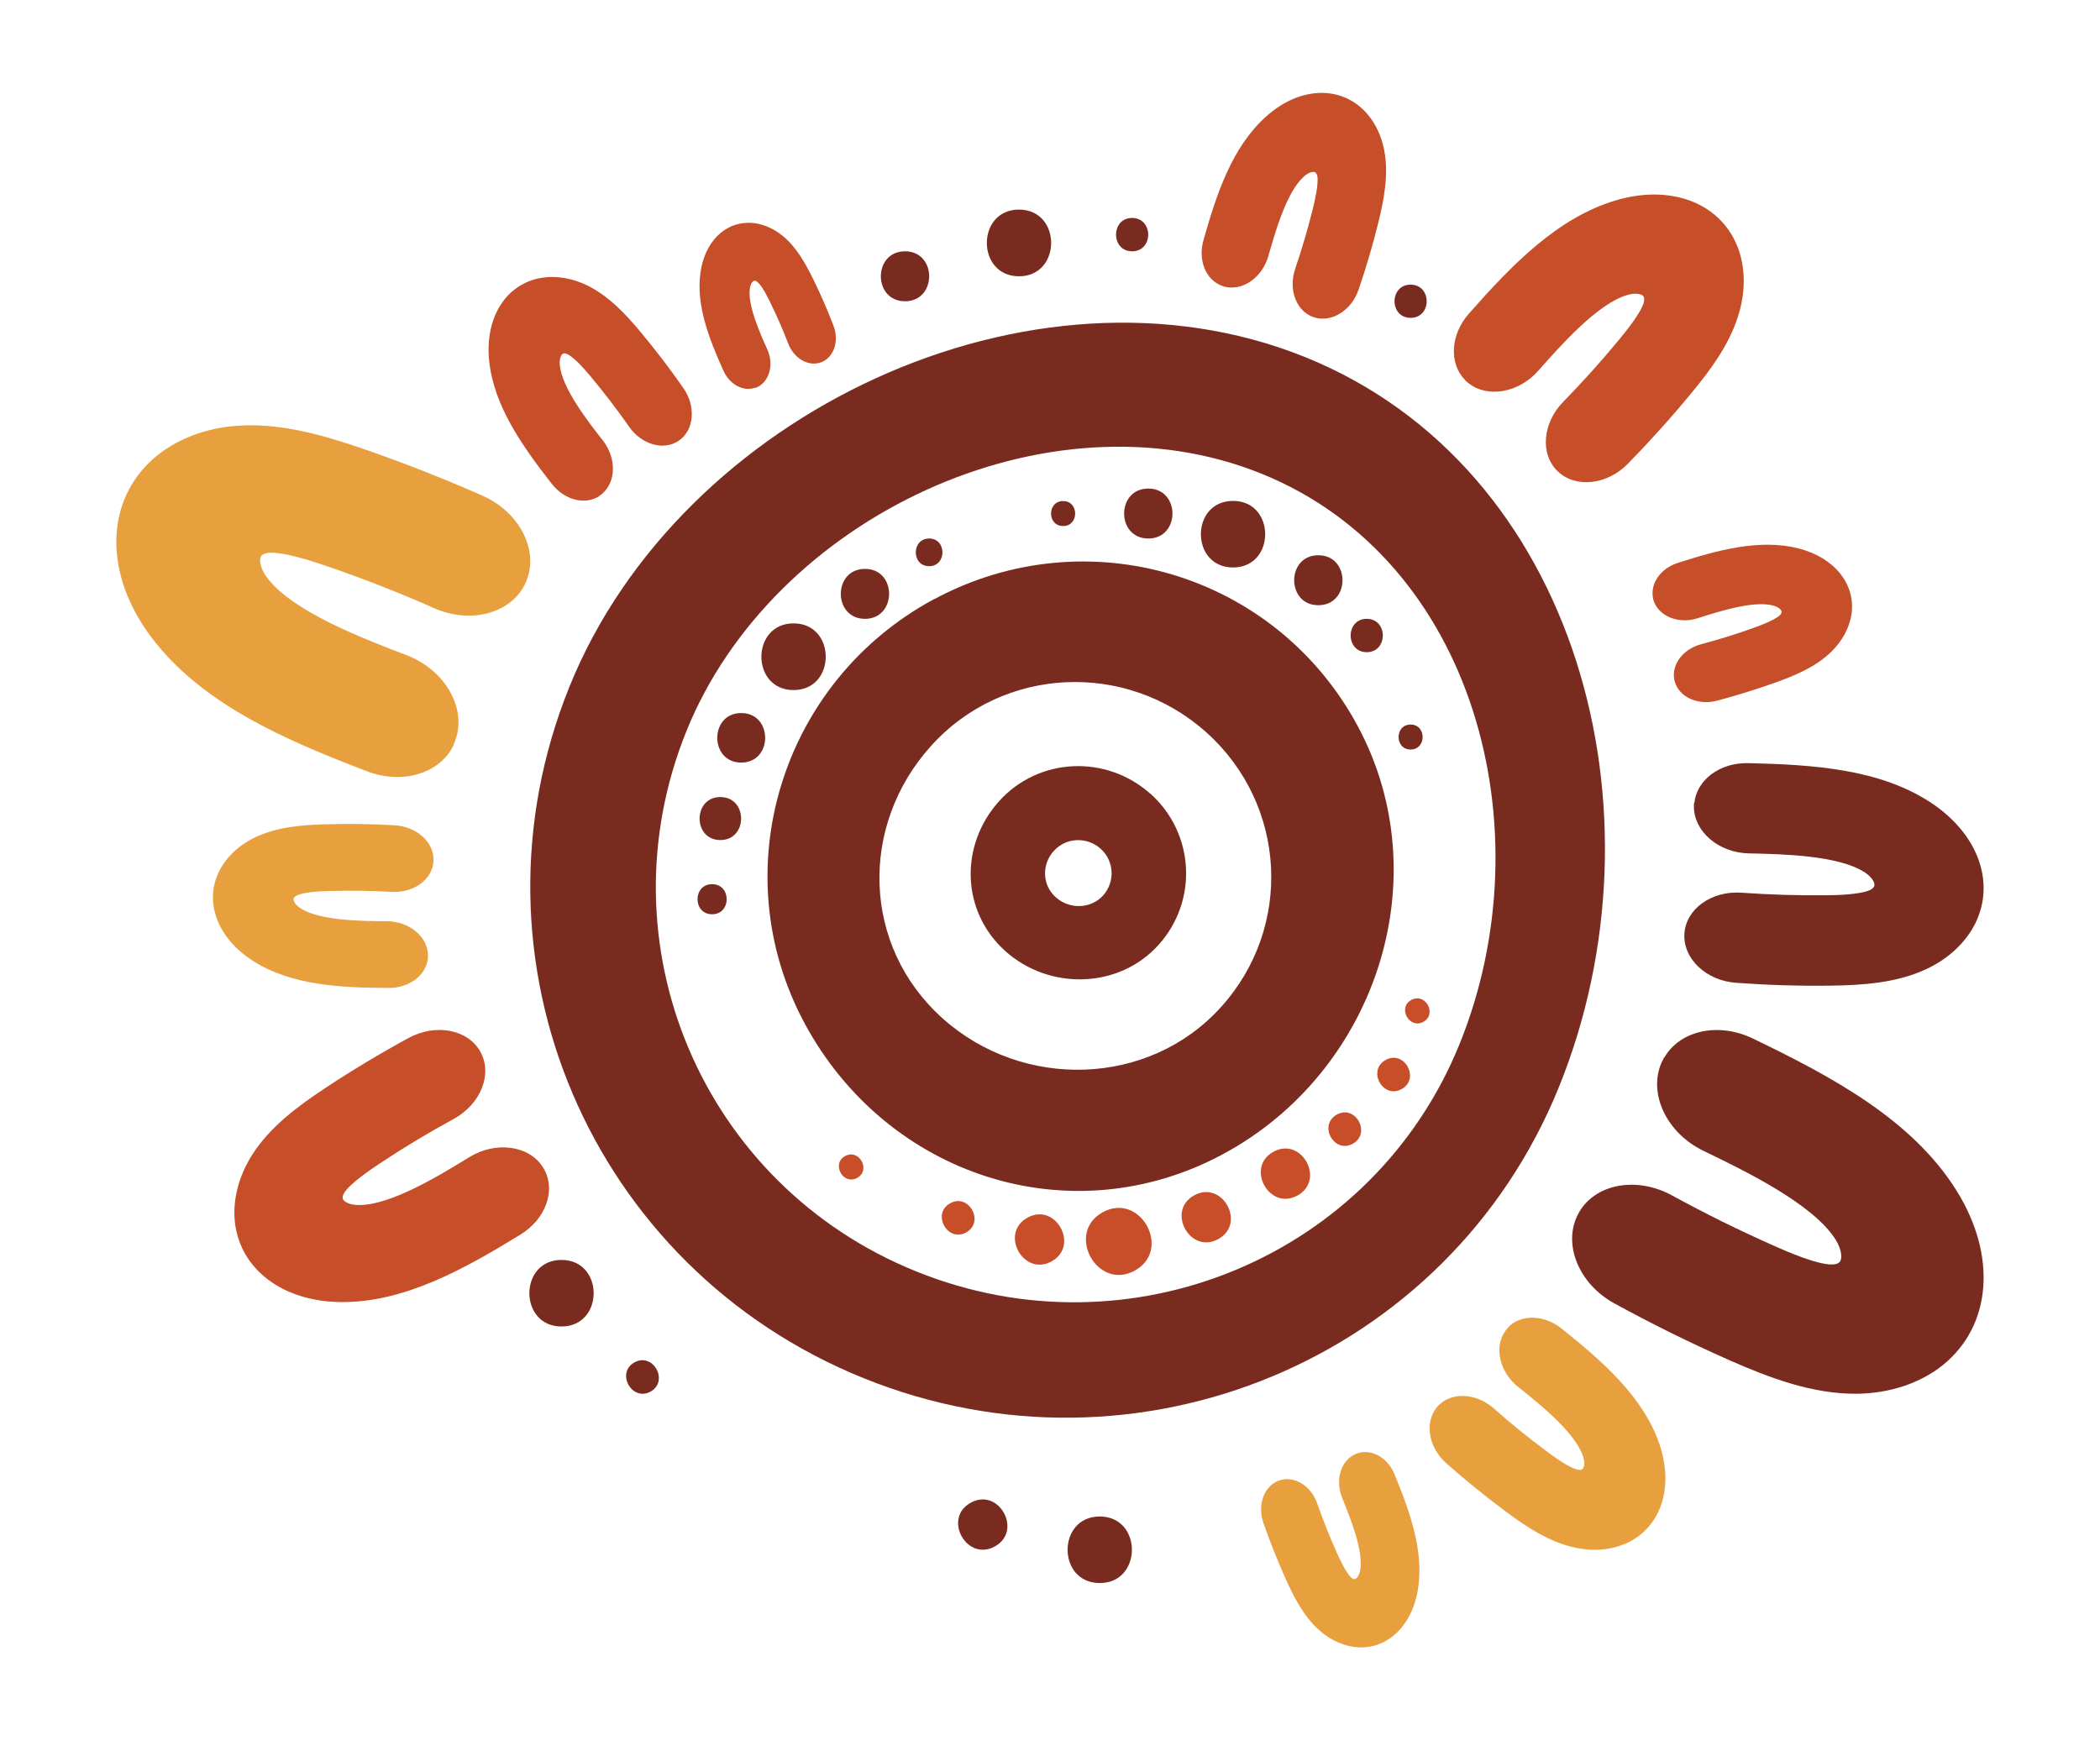
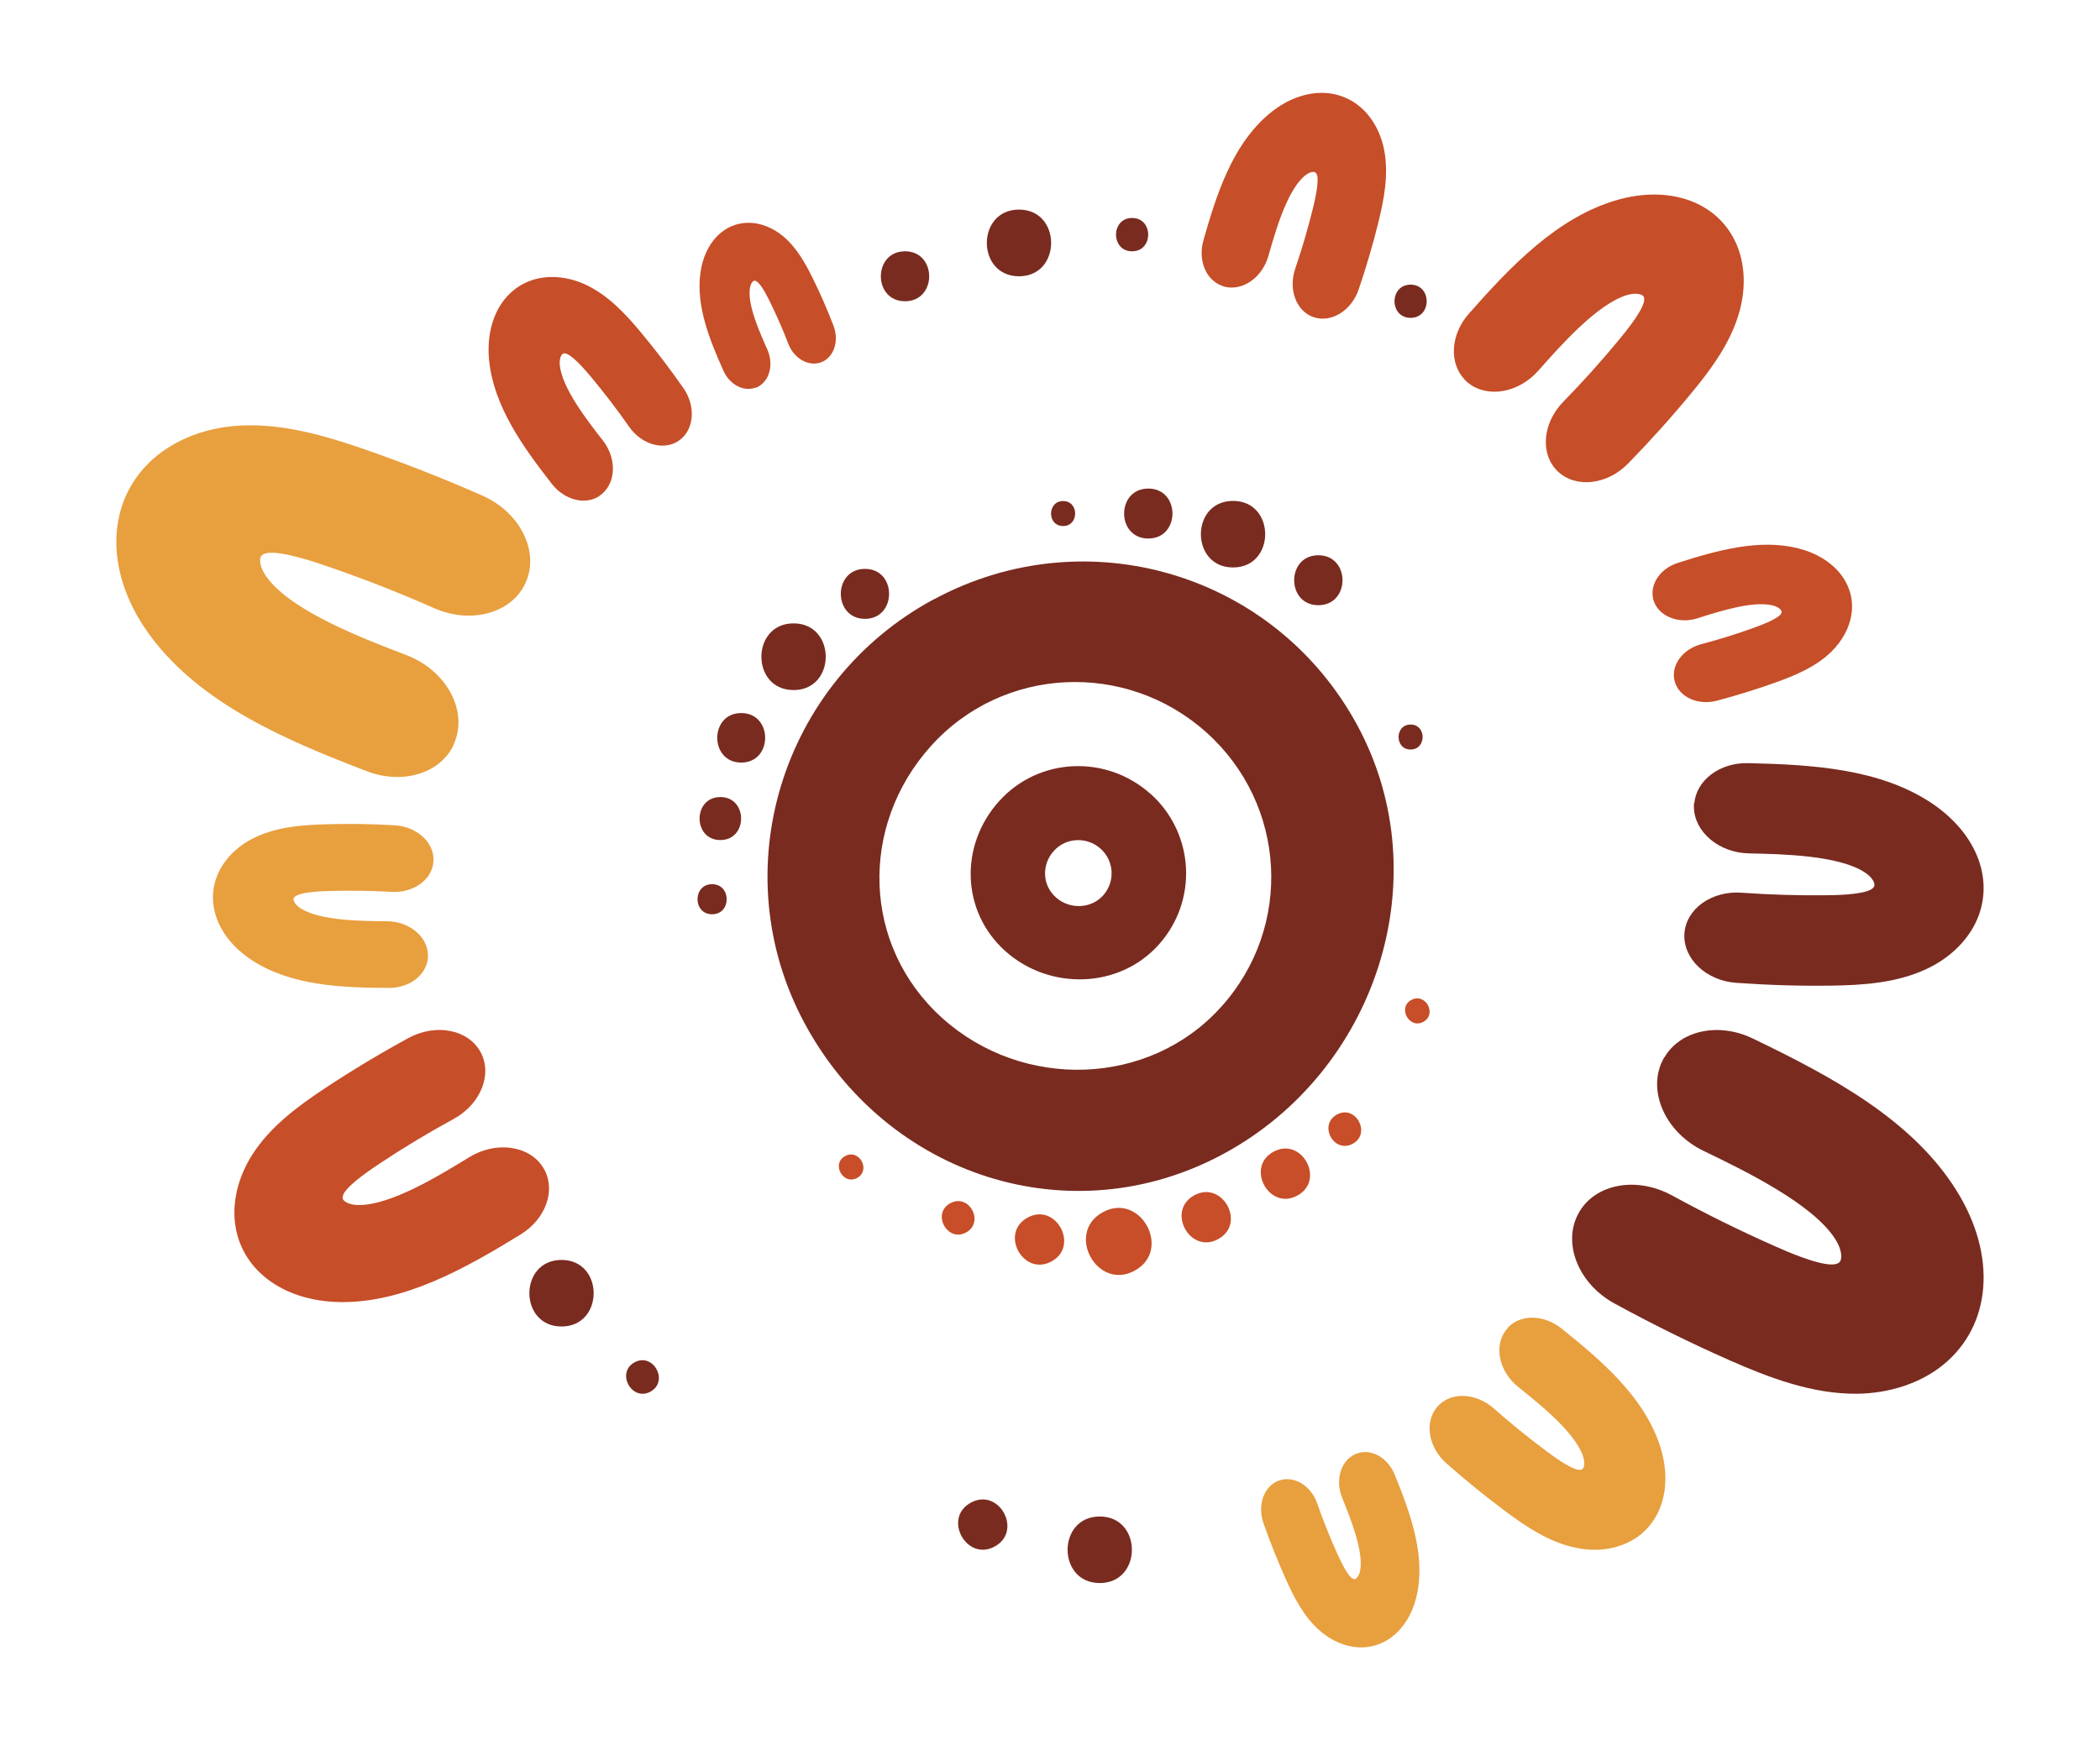
<svg xmlns="http://www.w3.org/2000/svg" id="Layer_6" viewBox="0 0 147.95 122.64">
  <defs>
    <style>      .cls-1 {        fill: #792b1f;      }      .cls-2 {        fill: #c64e28;      }      .cls-3 {        fill: #c74e28;      }      .cls-4 {        fill: #e89f3e;      }    </style>
  </defs>
  <path class="cls-4" d="M30.15,67.5c-.1,1.19-1.28,2.13-2.76,2.12-3.35-.01-6.85-.17-9.56-1.9-2.48-1.58-3.45-4.09-2.42-6.26.48-1,1.36-1.86,2.5-2.42,1.53-.75,3.29-.9,4.97-.95,1.63-.05,3.29-.03,4.93.07,1.56.09,2.79,1.21,2.73,2.5-.05,1.29-1.37,2.28-2.94,2.19-1.45-.08-2.91-.1-4.35-.06-.49.01-1.81.05-2.35.32-.14.07-.19.15-.21.19-.06.13.08.45.5.72,1.37.87,4.3.89,6.05.9,1.57,0,2.87,1.06,2.91,2.36,0,.07,0,.15,0,.22" />
  <path class="cls-2" d="M42.24,34.95c-1,.66-2.46.31-3.37-.86-2.06-2.64-4.09-5.49-4.41-8.69-.29-2.92,1.09-5.24,3.43-5.77,1.08-.24,2.31-.08,3.45.47,1.53.74,2.74,2.03,3.81,3.32,1.04,1.25,2.05,2.57,2.99,3.92.9,1.28.77,2.94-.28,3.69-1.05.76-2.64.33-3.54-.96-.83-1.19-1.72-2.35-2.64-3.46-.32-.38-1.16-1.39-1.7-1.65-.14-.07-.24-.06-.28-.05-.14.03-.31.34-.26.83.16,1.62,1.96,3.93,3.04,5.31.96,1.24.93,2.91-.06,3.75-.06.05-.11.09-.18.13" />
  <path class="cls-2" d="M86.09,20.14c-1.13-.41-1.71-1.8-1.3-3.22.91-3.22,2-6.55,4.4-8.7,2.18-1.97,4.87-2.22,6.68-.65.84.73,1.43,1.82,1.66,3.06.31,1.68-.02,3.41-.42,5.04-.39,1.58-.86,3.18-1.39,4.73-.5,1.48-1.91,2.36-3.15,1.96-1.23-.4-1.82-1.93-1.32-3.42.47-1.37.88-2.78,1.23-4.18.12-.48.43-1.76.33-2.34-.03-.15-.09-.22-.13-.26-.11-.1-.46-.05-.83.29-1.21,1.09-2.01,3.91-2.49,5.59-.43,1.51-1.79,2.47-3.06,2.17-.07-.02-.14-.04-.21-.07" />
  <path class="cls-2" d="M53.21,27.32c-.82.3-1.8-.21-2.24-1.19-1-2.23-1.95-4.61-1.62-6.93.3-2.12,1.68-3.53,3.44-3.5.81.01,1.65.35,2.36.93.96.79,1.59,1.92,2.13,3.02.53,1.07,1.01,2.18,1.44,3.3.41,1.07.04,2.22-.84,2.57-.88.35-1.93-.23-2.34-1.29-.38-.99-.81-1.97-1.27-2.91-.16-.33-.58-1.19-.92-1.46-.09-.07-.16-.08-.19-.08-.11,0-.28.19-.33.55-.17,1.18.71,3.13,1.23,4.3.47,1.04.16,2.23-.7,2.65-.05.02-.1.04-.15.06" />
  <path class="cls-4" d="M106.22,93.57c.89-.96,2.53-.95,3.79.05,2.85,2.28,5.73,4.78,6.88,8.09,1.05,3.02.18,5.83-2.17,6.98-1.09.53-2.43.67-3.77.37-1.81-.39-3.42-1.46-4.88-2.55-1.42-1.06-2.83-2.2-4.17-3.39-1.28-1.13-1.56-2.92-.64-3.98.92-1.07,2.71-1.01,3.99.12,1.18,1.05,2.42,2.05,3.68,2.99.43.32,1.58,1.18,2.22,1.32.16.04.27,0,.31-.02.14-.07.24-.44.06-.95-.58-1.68-3.07-3.67-4.56-4.86-1.33-1.06-1.73-2.85-.88-3.98.05-.06.1-.12.15-.18" />
  <path class="cls-4" d="M95.66,102.41c.98-.32,2.11.32,2.59,1.49,1.09,2.66,2.11,5.49,1.63,8.21-.44,2.49-2.12,4.08-4.18,3.98-.95-.05-1.92-.47-2.74-1.19-1.1-.97-1.79-2.32-2.38-3.63-.57-1.28-1.1-2.6-1.57-3.94-.44-1.27.04-2.61,1.09-2.99,1.04-.38,2.26.34,2.7,1.61.41,1.18.88,2.34,1.38,3.47.18.39.64,1.42,1.02,1.76.1.09.18.1.22.11.12,0,.33-.21.41-.63.24-1.38-.71-3.71-1.27-5.1-.51-1.25-.1-2.63.92-3.08.06-.03.12-.05.18-.07" />
  <path class="cls-4" d="M31.96,52.5c-.94,1.99-3.58,2.82-6.11,1.85-5.75-2.2-11.65-4.73-15.2-9.46-3.24-4.32-3.27-9.27-.1-12.33,1.47-1.41,3.55-2.31,5.86-2.53,3.11-.3,6.24.59,9.15,1.59,2.83.98,5.67,2.09,8.43,3.31,2.63,1.16,4.01,3.88,3.07,6.07-.93,2.19-3.83,3.02-6.47,1.86-2.43-1.08-4.94-2.06-7.44-2.92-.86-.3-3.14-1.08-4.23-.98-.28.03-.43.13-.49.19-.19.18-.16.83.39,1.56,1.79,2.4,6.82,4.31,9.82,5.46,2.68,1.02,4.24,3.69,3.46,5.94-.04.13-.09.25-.15.37" />
  <path class="cls-2" d="M38.38,82.48c.76,1.48.04,3.45-1.71,4.52-3.97,2.44-8.22,4.81-12.68,4.76-4.08-.05-7.07-2.31-7.44-5.63-.17-1.53.25-3.2,1.18-4.69,1.26-2.01,3.23-3.47,5.18-4.76,1.89-1.25,3.87-2.44,5.87-3.53,1.91-1.04,4.18-.61,5.06.96.88,1.57.04,3.69-1.87,4.74-1.77.96-3.51,2.01-5.18,3.12-.57.38-2.1,1.39-2.54,2.09-.11.18-.12.32-.11.38.02.2.42.48,1.12.48,2.26.03,5.73-2.1,7.8-3.37,1.85-1.14,4.17-.84,5.16.66.05.08.11.17.15.26" />
  <path class="cls-1" d="M119.37,56.59c.16-1.61,1.78-2.85,3.77-2.81,4.53.1,9.26.39,12.89,2.78,3.32,2.19,4.57,5.61,3.13,8.52-.67,1.34-1.89,2.49-3.44,3.21-2.09.98-4.47,1.14-6.74,1.17-2.21.03-4.45-.04-6.67-.2-2.11-.15-3.74-1.7-3.64-3.45.1-1.75,1.91-3.05,4.02-2.9,1.96.14,3.94.2,5.88.18.67,0,2.45-.03,3.18-.37.19-.09.26-.2.29-.26.09-.17-.09-.61-.66-.98-1.84-1.21-5.8-1.29-8.16-1.34-2.12-.04-3.85-1.51-3.88-3.26,0-.1,0-.2.01-.3" />
  <path class="cls-2" d="M103.2,26.76c-1.12-1.16-1.02-3.18.29-4.66,2.98-3.38,6.23-6.77,10.38-7.99,3.79-1.11,7.19.14,8.47,3.1.59,1.37.67,3.02.23,4.67-.59,2.21-2,4.13-3.44,5.86-1.39,1.69-2.89,3.35-4.43,4.93-1.47,1.51-3.69,1.75-4.95.55-1.26-1.2-1.09-3.4.39-4.91,1.36-1.39,2.68-2.86,3.91-4.35.42-.51,1.55-1.88,1.76-2.65.05-.2.02-.33,0-.39-.08-.18-.52-.32-1.17-.13-2.1.62-4.7,3.57-6.26,5.33-1.39,1.58-3.61,1.96-4.96.85-.08-.06-.15-.13-.22-.2" />
  <path class="cls-1" d="M117.26,74.52c1.1-1.9,3.8-2.51,6.24-1.33,5.54,2.67,11.21,5.7,14.34,10.71,2.86,4.58,2.48,9.51-.95,12.29-1.58,1.28-3.74,2-6.06,2.03-3.13.03-6.17-1.12-8.98-2.36-2.74-1.21-5.47-2.56-8.12-4.01-2.52-1.38-3.66-4.21-2.54-6.31,1.11-2.1,4.07-2.68,6.6-1.3,2.34,1.28,4.75,2.47,7.16,3.54.83.37,3.04,1.35,4.13,1.33.28,0,.44-.09.5-.15.21-.17.23-.81-.25-1.59-1.59-2.54-6.43-4.87-9.32-6.27-2.59-1.25-3.91-4.03-2.95-6.22.06-.13.12-.24.18-.36" />
  <path class="cls-2" d="M116.47,42.2c-.24-1.03.49-2.13,1.73-2.53,2.81-.9,5.78-1.72,8.52-1.02,2.5.64,4,2.49,3.73,4.58-.13.97-.64,1.93-1.44,2.71-1.08,1.05-2.51,1.65-3.9,2.15-1.35.48-2.75.92-4.15,1.29-1.33.35-2.66-.25-2.97-1.35-.31-1.1.53-2.28,1.86-2.63,1.24-.33,2.47-.71,3.66-1.14.41-.15,1.5-.54,1.88-.9.1-.09.12-.18.13-.22.02-.13-.19-.36-.61-.47-1.39-.36-3.84.43-5.31.9-1.31.42-2.69-.11-3.08-1.19-.02-.06-.04-.12-.06-.18" />
  <path class="cls-1" d="M70.09,108.98c1.98-1.09.29-4.18-1.7-3.08-1.99,1.09-.29,4.18,1.7,3.08" />
  <path class="cls-1" d="M45.83,98.07c1.32-.73.19-2.79-1.13-2.06-1.32.73-.19,2.78,1.13,2.06" />
  <path class="cls-1" d="M71.79,19.47c3.02,0,3.02-4.7,0-4.7s-3.02,4.7,0,4.7" />
  <path class="cls-1" d="M39.56,93.48c3.02,0,3.02-4.69,0-4.69s-3.02,4.69,0,4.69" />
  <path class="cls-1" d="M77.48,111.56c3.02,0,3.02-4.69,0-4.69s-3.02,4.69,0,4.69" />
  <path class="cls-1" d="M63.76,21.23c2.27,0,2.27-3.52,0-3.52s-2.27,3.52,0,3.52" />
  <g>
-     <path class="cls-1" d="M91.96,25.17c-19.25-7.78-44.06,3.96-51.84,23.22-7.79,19.25,1.46,40.95,20.72,48.73,19.25,7.79,41.22-1.28,49-20.54,7.79-19.25,1.38-43.62-17.88-51.41ZM102.84,73.55c-6.08,15.04-23.25,22.13-38.29,16.05-15.05-6.08-22.27-23.03-16.19-38.08,6.08-15.04,25.46-24.22,40.51-18.14,15.04,6.08,20.05,25.12,13.97,40.17Z" />
    <path class="cls-1" d="M65.79,42.23c-10.75,5.8-14.89,19.16-9.09,29.91,5.8,10.75,18.74,14.98,29.49,9.18,10.75-5.8,15.25-19.43,9.45-30.18-5.8-10.75-19.1-14.7-29.85-8.9ZM86.03,70.96c-5.08,5.65-14,5.87-19.64.79-5.65-5.08-5.88-13.54-.8-19.18,5.08-5.64,13.76-6.02,19.41-.95,5.65,5.08,6.12,13.69,1.04,19.33Z" />
    <path class="cls-1" d="M81.06,55.95c-3.11-2.79-7.89-2.59-10.68.52-2.79,3.11-2.66,7.76.44,10.55,3.11,2.79,8.02,2.67,10.81-.44,2.79-3.11,2.53-7.85-.57-10.64ZM77.72,63.1c-.86.96-2.38,1-3.34.13-.96-.86-1-2.3-.14-3.26.86-.96,2.34-1.02,3.3-.16.96.86,1.04,2.33.18,3.29Z" />
    <path class="cls-3" d="M89.71,81.17c-1.98,1.09-.29,4.18,1.7,3.08,1.99-1.09.29-4.18-1.7-3.08Z" />
    <path class="cls-3" d="M84.13,84.24c-1.98,1.09-.29,4.18,1.7,3.08,1.99-1.09.29-4.18-1.7-3.08Z" />
    <path class="cls-3" d="M72.39,85.81c-1.99,1.09-.29,4.18,1.7,3.08,1.98-1.09.29-4.18-1.7-3.08Z" />
    <path class="cls-1" d="M50.17,62.31c-1.37,0-1.37,2.12,0,2.12s1.37-2.12,0-2.12Z" />
    <path class="cls-3" d="M59.54,81.47c-.99.54-.14,2.08.85,1.54.99-.55.14-2.08-.85-1.54Z" />
    <path class="cls-3" d="M99.43,70.47c-.99.54-.14,2.08.85,1.54.99-.55.14-2.08-.85-1.54Z" />
    <path class="cls-3" d="M66.94,84.8c-1.32.73-.19,2.78,1.13,2.05,1.32-.73.19-2.79-1.13-2.05Z" />
    <path class="cls-1" d="M50.75,56.17c-1.95,0-1.95,3.03,0,3.03s1.95-3.03,0-3.03Z" />
    <path class="cls-3" d="M94.18,78.55c-1.32.73-.19,2.78,1.13,2.05,1.32-.73.19-2.79-1.13-2.05Z" />
-     <path class="cls-3" d="M97.62,74.7c-1.32.73-.19,2.78,1.13,2.05,1.32-.73.19-2.79-1.13-2.05Z" />
    <path class="cls-1" d="M55.91,48.63c3.02,0,3.02-4.7,0-4.7s-3.03,4.7,0,4.7Z" />
    <path class="cls-3" d="M77.69,85.43c-2.65,1.46-.39,5.57,2.26,4.11,2.65-1.46.39-5.57-2.26-4.11Z" />
    <path class="cls-1" d="M52.22,50.25c-2.25,0-2.25,3.49,0,3.49s2.25-3.49,0-3.49Z" />
    <path class="cls-1" d="M86.87,39.99c3.02,0,3.02-4.69,0-4.69s-3.02,4.69,0,4.69Z" />
    <path class="cls-1" d="M60.94,43.61c2.26,0,2.27-3.52,0-3.52s-2.27,3.52,0,3.52Z" />
    <path class="cls-1" d="M80.9,37.95c2.27,0,2.27-3.52,0-3.52s-2.27,3.52,0,3.52Z" />
    <path class="cls-1" d="M92.88,42.65c2.27,0,2.27-3.52,0-3.52s-2.27,3.52,0,3.52Z" />
-     <path class="cls-1" d="M65.46,39.9c1.25,0,1.25-1.95,0-1.95s-1.26,1.95,0,1.95Z" />
    <path class="cls-1" d="M74.9,37.07c1.13,0,1.13-1.76,0-1.76s-1.14,1.76,0,1.76Z" />
    <path class="cls-1" d="M99.38,52.82c1.13,0,1.13-1.76,0-1.76s-1.13,1.76,0,1.76Z" />
-     <path class="cls-1" d="M96.29,43.61c-1.51,0-1.51,2.35,0,2.35s1.51-2.35,0-2.35Z" />
  </g>
  <path class="cls-1" d="M99.38,22.4c1.51,0,1.51-2.34,0-2.34s-1.51,2.34,0,2.34" />
  <path class="cls-1" d="M79.76,17.71c1.51,0,1.51-2.35,0-2.35s-1.51,2.35,0,2.35" />
</svg>